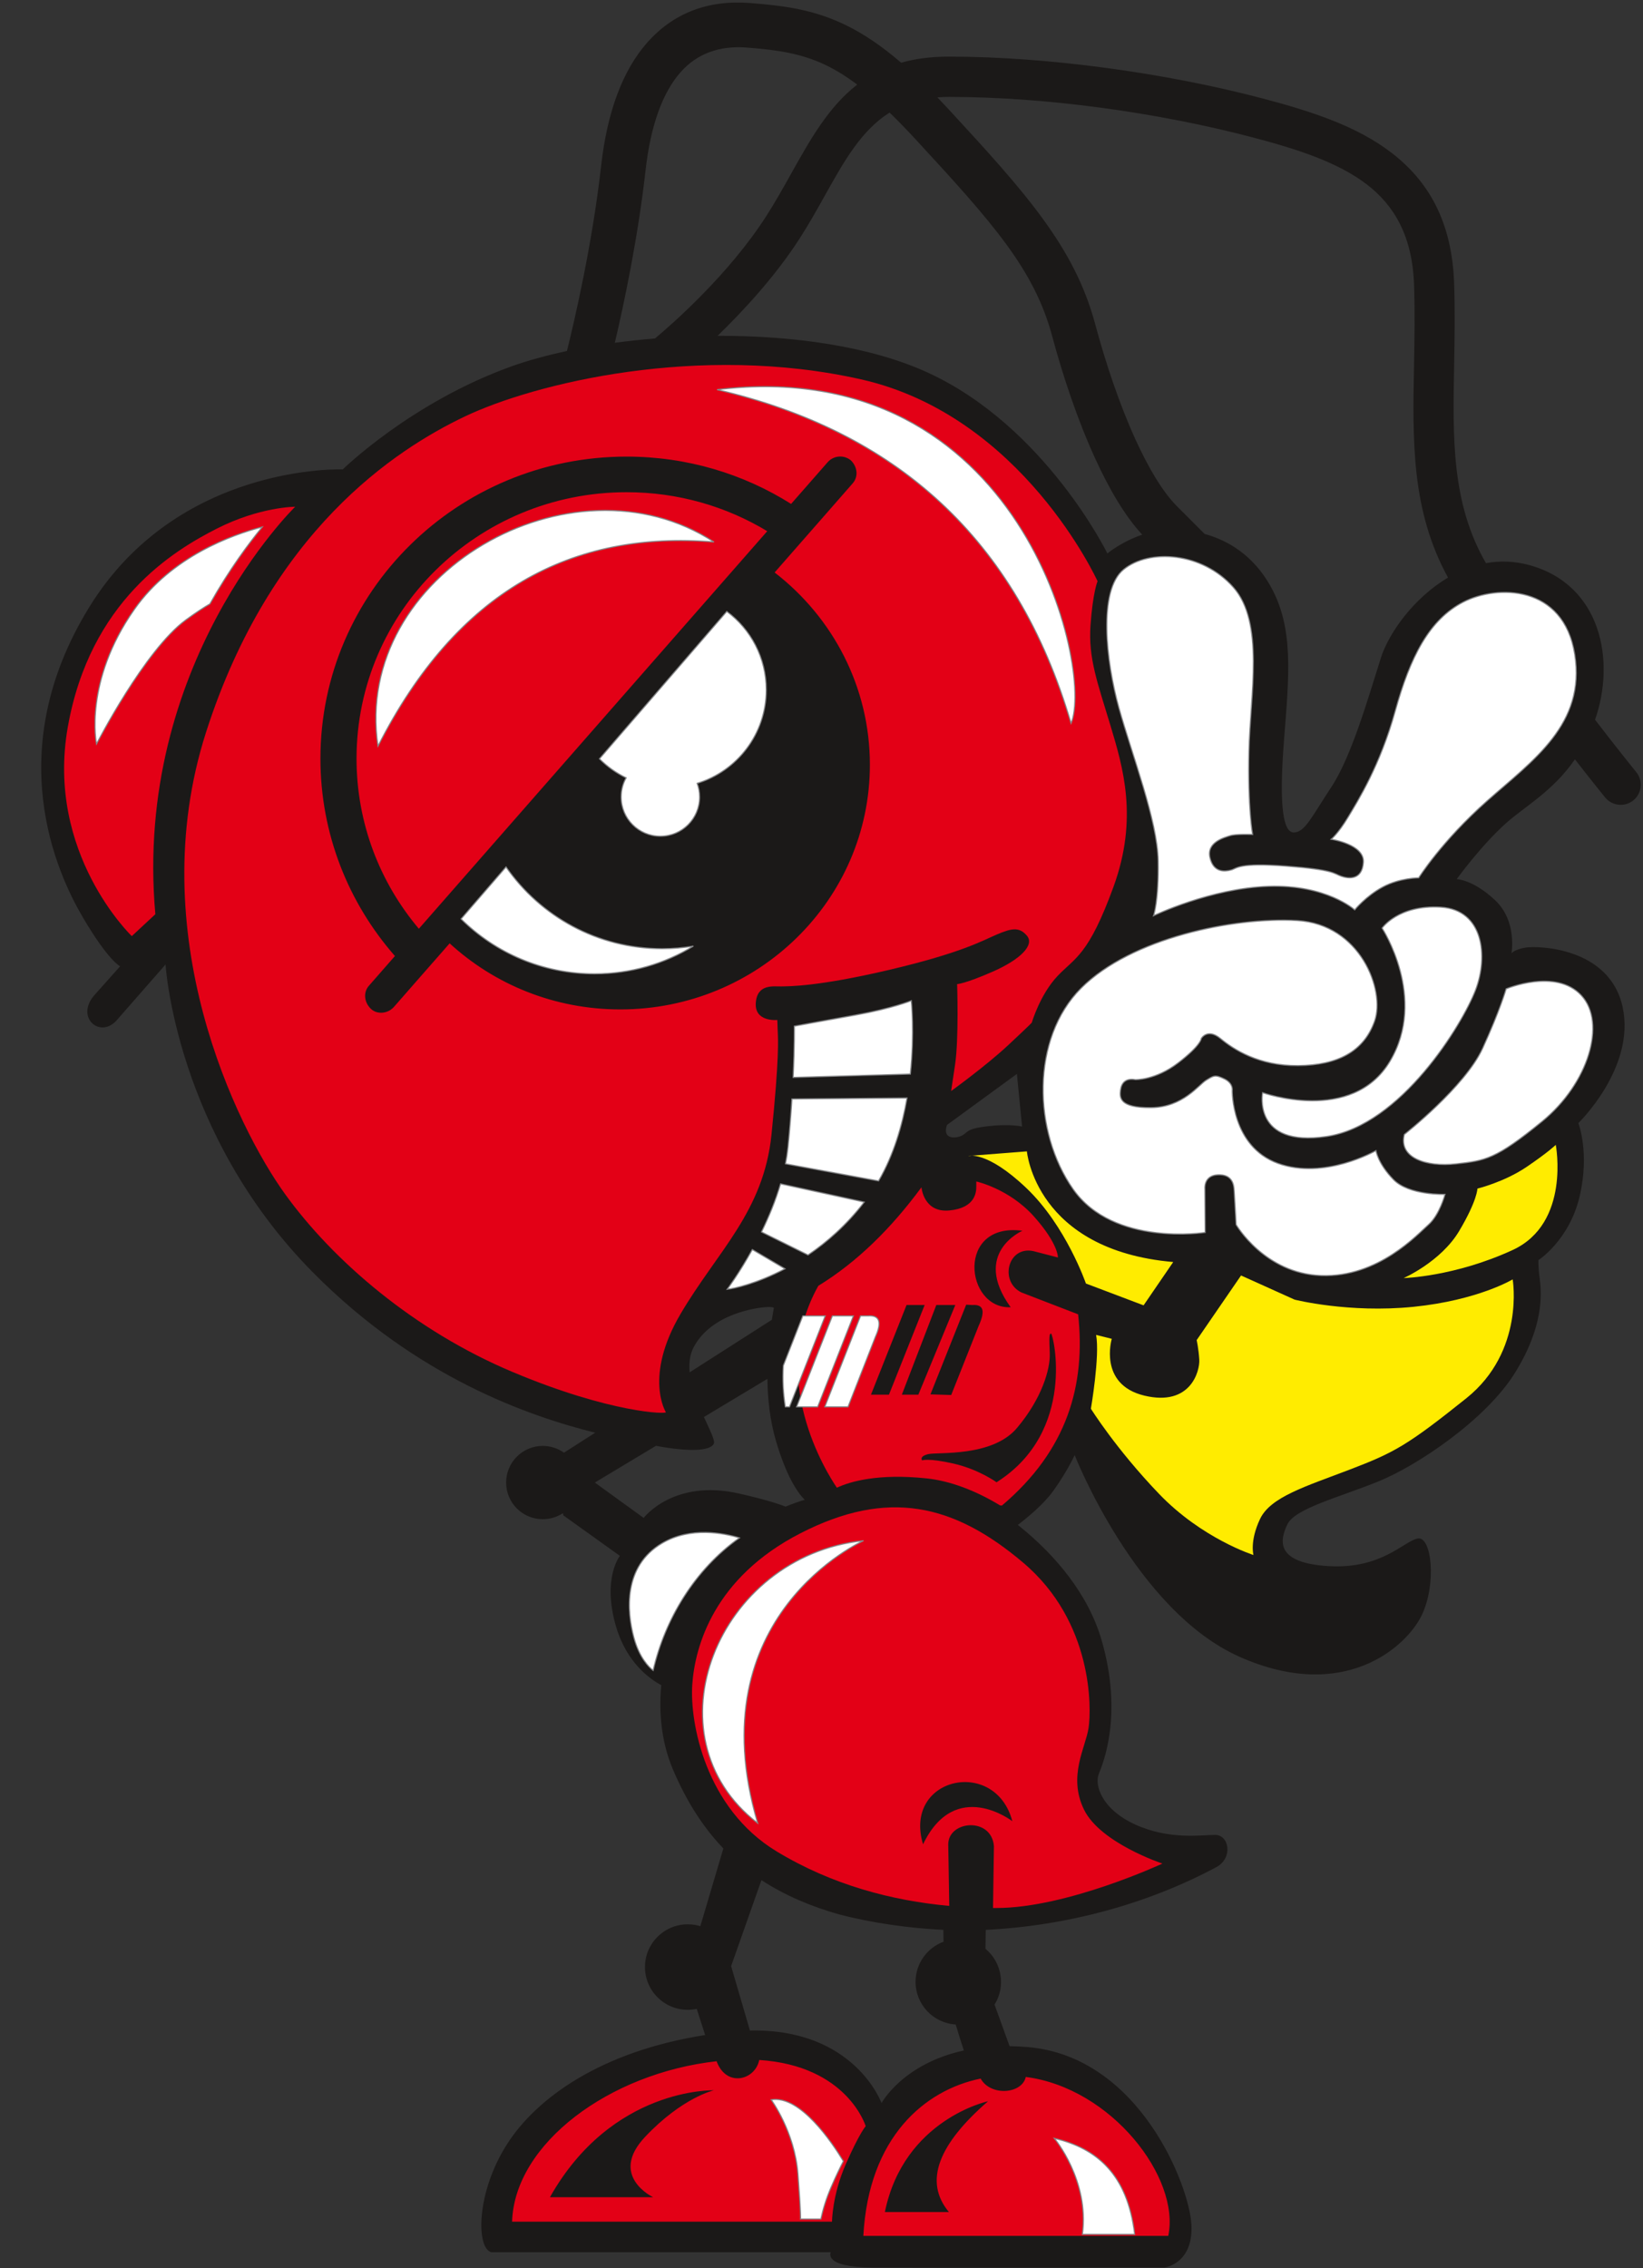
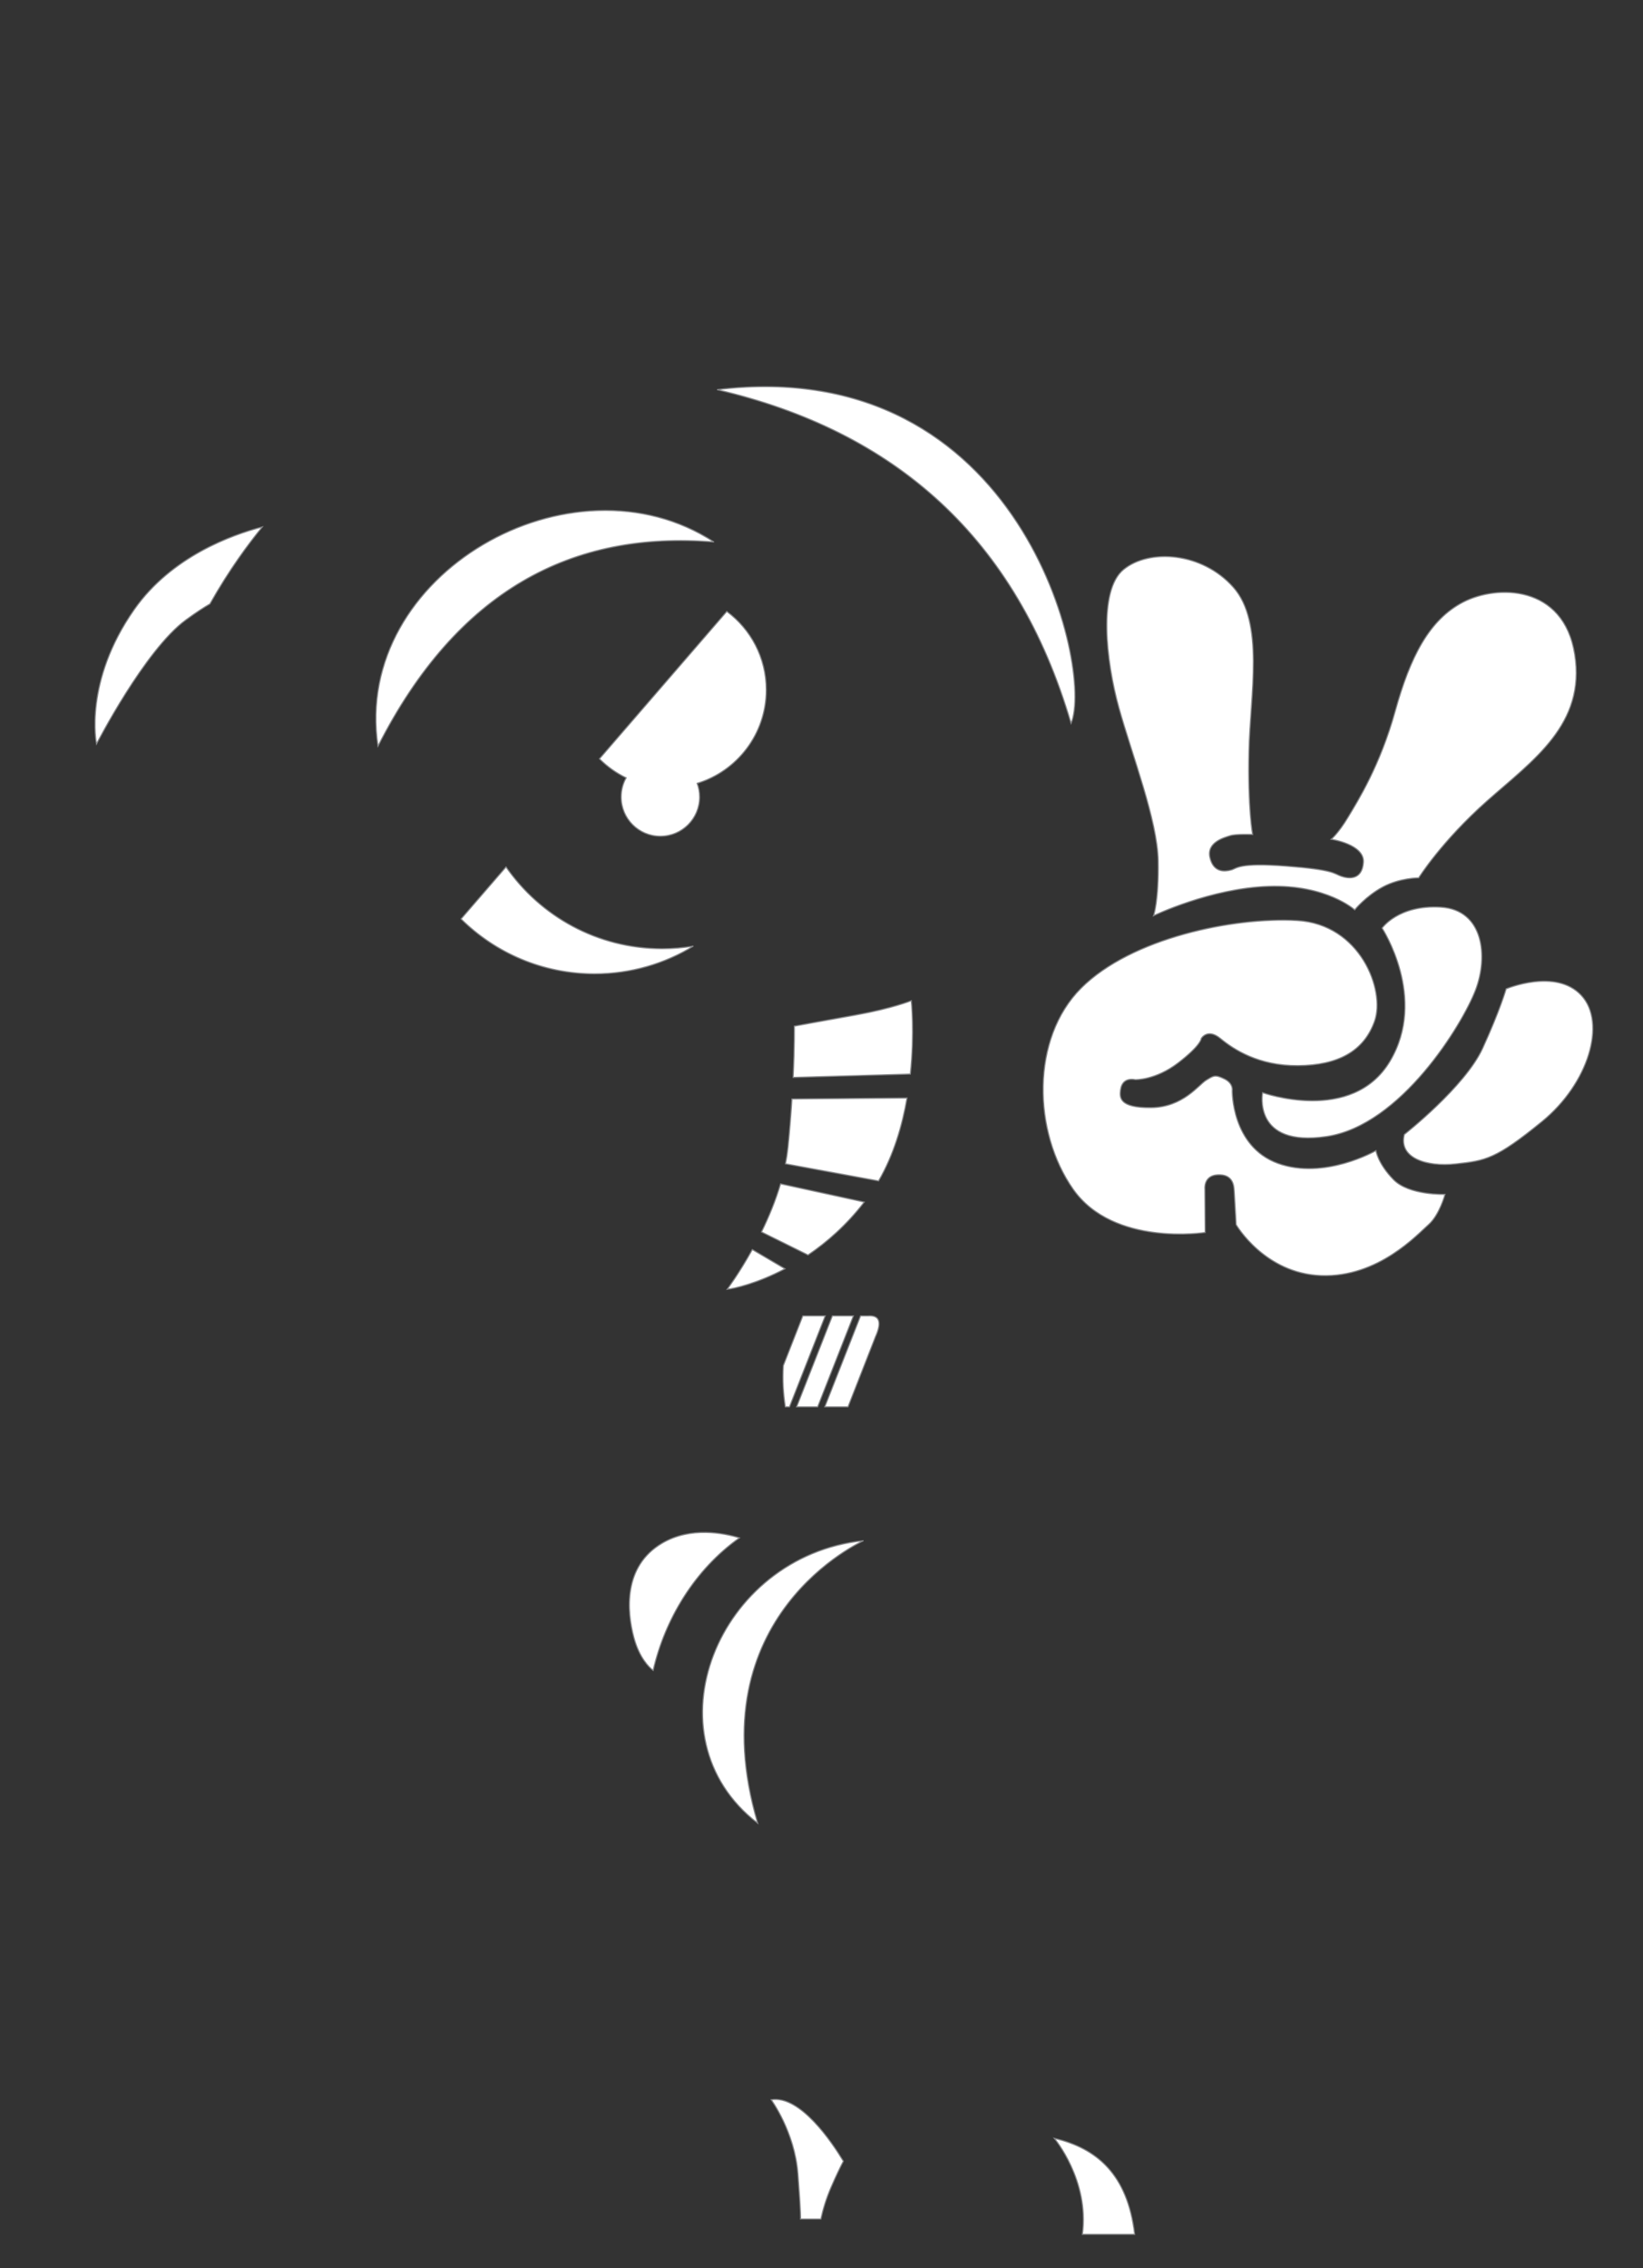
<svg xmlns="http://www.w3.org/2000/svg" width="316.8pt" height="437.2pt" viewBox="0 0 316.8 437.2" version="1.1">
  <rect x="0" y="0" width="316.8" height="437.2" fill="#333333" stroke="none" />
  <defs>
    <clipPath id="clip1">
-       <path d="M 7 0 L 316.801 0 L 316.801 437.199 L 7 437.199 Z M 7 0 " />
-     </clipPath>
+       </clipPath>
  </defs>
  <g id="surface1">
    <g clip-path="url(#clip1)" clip-rule="nonzero">
-       <path style=" stroke:none;fill-rule:evenodd;fill:rgb(10.594%,9.813%,9.424%);fill-opacity:1;" d="M 161.762 369.012 C 168.105 370.684 175.344 371.688 181.895 372.004 L 181.93 374.289 C 178.785 375.453 176.539 378.477 176.539 382.027 C 176.539 386.406 179.961 389.984 184.273 390.246 C 184.809 392.035 185.359 393.77 185.844 395.258 C 174.059 397.82 169.977 405.391 169.977 405.391 C 169.977 405.391 164.766 390.984 144.602 391.41 L 140.973 378.988 L 146.82 362.418 C 151.426 365.414 156.484 367.527 161.762 369.012 Z M 126.289 65.246 C 129.703 62.395 140.52 52.906 147.699 41.738 C 149.438 39.031 150.941 36.344 152.406 33.727 C 156.203 26.934 159.758 20.578 165.289 16.312 C 163.211 14.746 161.266 13.551 159.371 12.621 C 154.605 10.297 149.891 9.621 143.938 9.164 C 138.723 8.766 134.371 10.32 131.172 13.977 C 127.781 17.859 125.453 24.102 124.469 32.887 C 123.008 45.879 120.297 58.633 118.551 66.078 C 121.062 65.742 123.652 65.461 126.289 65.246 Z M 109.316 67.664 C 110.812 61.645 114.223 46.953 115.91 31.945 C 117.105 21.34 120.156 13.52 124.703 8.316 C 129.82 2.461 136.594 -0.035 144.578 0.578 C 151.531 1.113 157.117 1.93 163.145 4.871 C 166.523 6.523 169.953 8.82 173.754 12.086 C 176.434 11.328 179.473 10.914 182.969 10.914 C 192.512 10.914 202.828 11.699 213.031 13.059 C 223.723 14.484 234.219 16.539 243.508 18.992 C 252.852 21.461 261.586 24.281 268.305 29.445 C 275.359 34.867 279.965 42.605 280.383 54.629 C 280.574 60.09 280.477 65.328 280.383 70.379 C 280.113 84.504 279.879 97.078 286.52 108.551 C 289.137 108.078 291.914 108.133 294.789 108.906 C 308.773 112.676 311.539 127.414 307.551 138.738 C 312.133 144.699 315.477 148.805 315.496 148.836 C 316.848 150.492 316.598 152.93 314.941 154.277 C 313.281 155.621 310.844 155.371 309.496 153.715 C 309.477 153.691 307.137 150.82 303.676 146.371 C 299.395 152.566 294.004 155.438 290.328 158.734 C 285.496 163.07 280.879 169.465 280.879 169.465 C 280.879 169.465 284.035 169.527 288.301 173.547 C 292.57 177.566 291.445 183.77 291.445 183.77 C 291.445 183.77 291.941 183.027 294.172 182.656 C 296.402 182.285 310.41 182.531 312.887 194.184 C 315.367 205.828 304.336 216.492 304.336 216.492 C 304.336 216.492 306.566 222.195 304.578 230.621 C 302.602 239.051 296.652 242.895 296.652 242.895 C 296.652 242.895 296.527 243.762 296.898 246.613 C 297.27 249.465 297.641 255.785 292.062 264.711 C 286.488 273.633 273.395 282.465 265.789 285.559 C 258.18 288.652 249.703 290.754 248.223 293.848 C 246.738 296.941 245.871 301.27 256.141 301.887 C 266.406 302.508 270.613 297.121 273.336 296.57 C 276.055 296.012 277.066 305.363 274.094 311.438 C 271.117 317.512 259.094 328.289 239.016 319.371 C 218.934 310.445 207.215 280.488 207.215 280.488 C 207.215 280.488 205.789 283.641 203.07 287.414 C 201.203 289.996 198.051 292.578 196.254 293.949 L 196.617 294.238 C 203.566 299.836 209.82 307.336 212.367 316.023 C 216.578 330.402 212.738 339.82 211.871 341.93 C 211.004 344.035 212.367 348.746 218.934 351.719 C 225.504 354.695 231.578 353.703 234.305 353.703 C 237.031 353.703 237.773 358.164 234.551 359.902 C 221.078 367.121 205.465 371.254 190.07 372.004 L 190.016 375.656 C 193.176 378.246 193.969 382.914 191.766 386.414 L 194.664 394.422 C 195.809 394.441 196.996 394.496 198.234 394.605 C 219.68 396.465 229.359 421.324 229.73 428.871 C 230.102 436.414 224.531 437.098 224.531 437.098 C 224.531 437.098 177.898 437.156 168.246 437.098 C 158.598 437.035 160.184 434.145 160.184 434.145 L 94.738 434.145 C 91.797 433.387 91.766 422.617 97.84 413.199 C 103.461 404.477 115.777 395.438 135.965 392.277 L 134.344 387.234 C 133.781 387.352 133.203 387.414 132.605 387.414 C 128.055 387.414 124.363 383.727 124.363 379.172 C 124.363 374.621 128.055 370.934 132.605 370.934 C 133.453 370.934 134.27 371.059 135.039 371.293 L 139.477 356.309 L 139.262 356.086 L 139.117 355.922 C 138.961 355.762 138.809 355.598 138.66 355.43 L 138.551 355.312 C 138.402 355.145 138.258 354.977 138.109 354.809 L 137.984 354.664 C 137.844 354.504 137.703 354.34 137.57 354.172 L 137.355 353.914 C 137.254 353.789 137.148 353.664 137.047 353.539 C 136.961 353.434 136.871 353.324 136.789 353.219 C 136.676 353.07 136.559 352.918 136.445 352.773 L 136.301 352.586 C 136.18 352.422 136.059 352.262 135.934 352.098 L 135.77 351.871 C 135.641 351.695 135.516 351.523 135.391 351.348 L 135.297 351.215 C 135.164 351.031 135.039 350.844 134.914 350.66 L 134.766 350.441 C 134.641 350.254 134.512 350.062 134.387 349.871 L 134.32 349.766 C 134.176 349.543 134.035 349.324 133.895 349.102 L 133.848 349.027 C 133.703 348.805 133.57 348.582 133.438 348.355 L 133.391 348.285 C 133.266 348.078 133.145 347.871 133.023 347.66 L 132.891 347.43 C 132.773 347.227 132.656 347.02 132.539 346.812 L 132.465 346.672 C 132.34 346.449 132.215 346.223 132.094 345.992 L 132.051 345.914 C 131.777 345.402 131.512 344.887 131.254 344.363 L 131.223 344.293 C 131.094 344.039 130.969 343.777 130.844 343.516 L 130.828 343.484 C 130.703 343.227 130.586 342.965 130.465 342.699 L 130.43 342.629 C 130.312 342.363 130.191 342.094 130.074 341.828 L 130.051 341.766 C 129.93 341.492 129.809 341.215 129.691 340.938 C 129.574 340.656 129.461 340.371 129.352 340.082 L 129.336 340.039 C 129.23 339.762 129.129 339.477 129.031 339.195 L 129.012 339.141 C 128.914 338.867 128.828 338.59 128.742 338.309 L 128.711 338.207 C 128.629 337.938 128.551 337.664 128.477 337.398 L 128.445 337.27 C 128.371 337.004 128.305 336.738 128.242 336.473 L 128.203 336.316 C 128.148 336.074 128.094 335.828 128.039 335.578 L 127.992 335.324 C 127.945 335.098 127.902 334.867 127.859 334.637 L 127.809 334.344 C 127.773 334.121 127.738 333.91 127.703 333.691 L 127.66 333.355 C 127.629 333.148 127.605 332.941 127.578 332.734 C 127.562 332.598 127.547 332.461 127.535 332.324 C 127.516 332.16 127.496 331.996 127.484 331.828 C 127.469 331.652 127.453 331.473 127.441 331.297 C 127.43 331.148 127.414 330.996 127.41 330.848 C 127.395 330.648 127.383 330.449 127.371 330.246 L 127.359 329.895 C 127.352 329.672 127.344 329.449 127.34 329.227 L 127.336 328.906 C 127.328 328.664 127.328 328.414 127.336 328.176 L 127.336 327.93 C 127.34 327.629 127.348 327.328 127.359 327.035 L 127.363 326.926 C 127.395 326.227 127.441 325.527 127.504 324.828 C 125.422 323.727 120.855 320.602 118.785 313.539 C 116.059 304.246 119.527 299.91 119.527 299.91 L 108.621 292.102 L 108.539 291.684 C 107.426 292.414 106.09 292.844 104.656 292.844 C 100.754 292.844 97.59 289.684 97.59 285.781 C 97.59 281.879 100.754 278.715 104.656 278.715 C 106.18 278.715 107.59 279.199 108.742 280.02 L 114.766 276.172 C 101.977 272.984 80.414 265.535 60.387 245.32 C 33.836 218.52 31.922 185.914 31.922 185.914 L 22.711 196.43 C 19.516 200.43 14.504 196.285 18.07 191.977 L 23.164 186.262 C 23.164 186.262 20.934 185.27 15.973 176.828 C 11.008 168.398 0.086 144.824 17.211 117.031 C 34.332 89.238 66.094 90.48 66.094 90.48 C 66.094 90.48 79.246 77.578 98.602 70.629 C 101.723 69.508 105.348 68.512 109.316 67.664 Z M 279.203 111.344 C 272.117 98.383 272.367 85.113 272.648 70.258 C 272.742 65.324 272.84 60.203 272.652 54.871 C 272.328 45.551 268.867 39.641 263.574 35.57 C 257.949 31.246 250.059 28.73 241.535 26.484 C 232.508 24.102 222.344 22.105 212.031 20.73 C 202.258 19.43 192.289 18.68 182.969 18.68 C 182.199 18.68 181.461 18.711 180.746 18.77 C 181.453 19.504 182.172 20.266 182.91 21.066 C 190.41 29.191 196.355 35.703 201.047 42.141 C 205.867 48.754 209.195 55.086 211.199 62.57 C 213.18 69.961 215.855 77.953 218.945 84.727 C 221.434 90.176 224.164 94.809 226.961 97.605 L 232.281 102.926 C 237.027 104.227 241.645 107.199 244.84 112.746 C 249.551 120.93 248.559 130.102 247.566 142.867 C 246.574 155.637 247.441 160.594 249.551 160.469 C 251.656 160.344 252.895 157.496 256.738 151.664 C 260.578 145.844 263.805 134.562 266.281 126.754 C 267.762 122.094 272.551 115.273 279.203 111.344 Z M 220.246 103.066 C 216.945 99.523 213.863 94.281 211.133 88.297 C 207.789 80.98 204.949 72.527 202.879 64.789 C 201.16 58.383 198.285 52.926 194.109 47.195 C 189.805 41.289 183.965 34.898 176.578 26.895 C 174.785 24.953 173.109 23.23 171.527 21.703 C 166.078 25.129 162.758 31.066 159.164 37.488 C 157.605 40.281 155.996 43.16 154.219 45.922 C 149.488 53.281 143.297 59.953 138.363 64.734 C 152.977 64.688 167.902 66.746 178.996 71.871 C 201.578 82.289 213.523 106.684 213.523 106.684 C 213.523 106.684 216.238 104.41 220.246 103.066 Z M 151.484 290.422 C 152.113 290.156 152.754 289.906 153.406 289.676 C 153.602 289.605 153.801 289.539 153.996 289.473 C 154.117 289.434 154.242 289.391 154.363 289.352 C 154.629 289.266 154.895 289.184 155.16 289.105 C 153.555 287.473 151.547 284.242 149.648 277.848 C 148.469 273.887 148.02 269.715 147.973 265.789 L 135.727 273.145 C 136.914 275.758 137.965 277.762 137.621 278.344 C 136.848 279.676 132.984 279.914 126.48 278.699 L 114.695 285.781 L 124.113 292.598 C 124.113 292.598 129.816 285.035 142.453 287.887 C 146.91 288.891 149.715 289.742 151.484 290.422 Z M 148.828 254.402 C 148.953 253.574 149.09 252.809 149.219 252.121 C 149.219 252.121 149.137 251.852 147.527 251.973 C 145.914 252.098 137.254 253.184 133.781 259.629 C 132.996 261.09 132.809 262.781 132.98 264.531 Z M 182.598 216.844 L 196.078 207.008 L 197.07 217.152 C 197.07 217.152 194.719 216.594 190.453 217.09 C 186.184 217.586 186.68 218.266 185.504 218.883 C 184.328 219.496 181.609 219.688 182.598 216.844 Z M 182.598 216.844 " />
-     </g>
-     <path style=" stroke:none;fill-rule:evenodd;fill:rgb(89.062%,0%,8.617%);fill-opacity:1;" d="M 157.785 247.859 C 147.859 265.609 159.371 283.848 161.363 286.773 C 163.895 285.594 169.266 283.988 178.684 284.98 C 183.266 285.465 188.156 287.355 192.816 290.176 L 193.184 290.215 C 205.797 279.555 209.371 266.988 207.883 253.352 L 196.953 249.137 C 192.664 247.055 194.297 240.172 199.203 241.156 L 203.988 242.395 C 203.988 242.395 204.113 239.789 199.328 234.449 C 194.547 229.113 188.246 227.746 188.246 227.746 L 188.246 228.738 C 188.246 229.734 188.121 232.836 183.09 233.328 C 178.055 233.828 177.676 228.863 177.676 228.863 C 171.844 236.773 165.289 243.262 157.785 247.859 Z M 192.152 285.727 C 192.152 285.727 188.754 283.242 183.844 282.121 C 178.934 281.008 177.801 281.504 177.801 281.504 C 177.801 281.504 177.164 280.734 178.984 280.301 C 180.809 279.867 191.301 280.914 196.074 275.281 C 200.848 269.645 202.539 263.945 202.414 260.848 C 202.289 257.746 202.289 257.066 202.672 257.066 C 203.047 257.066 207.695 275.902 192.152 285.727 Z M 194.879 251.988 C 186.055 252.371 184.316 235.539 197.141 237.242 C 197.141 237.242 187.277 241.516 194.879 251.988 Z M 174.801 251.555 L 171.055 260.988 L 167.938 268.84 L 171.406 268.84 L 178.289 251.555 Z M 180.539 251.555 L 173.891 268.84 L 177.074 268.84 L 184.199 251.555 Z M 186.297 251.496 L 179.41 268.781 L 183.41 268.906 L 188.691 255.605 C 189.969 252.797 189.723 251.406 187.496 251.559 Z M 98.738 428.258 L 160.426 428.258 C 160.426 428.258 160.453 423.164 163.09 417.16 C 165.73 411.148 166.922 409.848 166.922 409.848 C 166.922 409.848 163.43 398.188 146.395 397.086 C 145.621 400.93 140.246 402.387 138.27 397.59 L 138.184 397.328 C 117.555 399.605 99.219 413.164 98.738 428.258 Z M 106.039 423.539 L 125.934 423.539 C 125.934 423.539 117.246 419.441 124.422 411.867 C 131.598 404.289 137.641 402.93 137.641 402.93 C 137.641 402.93 117.996 402.309 106.039 423.539 Z M 166.469 430.988 L 225.266 430.988 C 227.609 419.793 214.328 402.496 197.789 400.355 C 197.074 403.656 191.008 404.129 189.086 400.672 C 178.316 402.871 167.492 411.941 166.469 430.988 Z M 170.621 426.395 L 182.965 426.395 C 178.035 420.473 181.008 413.281 190.516 405.039 C 190.516 405.039 174.277 408.516 170.621 426.395 Z M 224.133 359.227 C 224.133 359.227 212.156 355.266 209.016 348.824 C 205.871 342.379 209.328 336.863 209.895 333.086 C 210.461 329.309 210.785 312.664 197.316 301.246 C 183.844 289.824 171.129 286.969 154.383 295.535 C 137.641 304.102 133.988 317.387 133.484 324.711 C 132.98 332.035 136.004 348.547 149.727 356.867 C 160.445 363.363 172.008 366.379 183.035 367.387 L 182.836 355.496 C 182.895 350.906 191.184 350.195 191.648 355.871 L 191.473 367.789 C 191.699 367.789 191.926 367.789 192.152 367.789 C 205.746 367.789 224.133 359.227 224.133 359.227 Z M 177.98 355.516 C 174.078 342.535 191.93 338.652 195.195 351.055 C 195.195 351.055 184.199 342.566 177.98 355.516 Z M 29.953 176.227 L 25.414 180.449 C 25.414 180.449 8.781 164.539 13.066 140.184 C 17.352 115.824 33.48 106.133 41.793 101.906 C 50.113 97.68 56.918 97.68 56.918 97.68 C 56.918 97.68 25.664 128.004 29.953 176.227 Z M 128.379 272.195 C 128.379 272.195 124.113 265.352 131.223 253.273 C 138.328 241.191 147.246 233.586 148.762 218.676 C 150.277 203.762 150.031 200.406 149.953 198.621 C 149.879 196.836 149.879 196.613 149.879 196.613 C 149.879 196.613 145.465 197.062 145.73 193.324 C 145.996 189.586 149.172 190.184 150.648 190.145 C 152.121 190.109 157.656 190.203 171.539 186.934 C 185.434 183.656 189.359 181.352 192.152 180.16 C 194.945 178.969 196.496 178.574 198.008 180.367 C 199.523 182.164 196.773 184.949 191.398 187.305 C 186.027 189.66 184.551 189.699 184.551 189.699 C 184.551 189.699 184.906 200.184 184.152 205.246 C 183.395 210.309 183.395 210.309 183.395 210.309 C 183.395 210.309 190.113 205.469 194.414 201.449 C 198.719 197.43 198.945 197.133 198.945 197.133 C 198.945 197.133 200.531 191.699 203.93 188.121 C 207.324 184.551 209.859 184.223 214.699 170.953 C 219.535 157.68 216.512 147.836 214.094 139.781 C 211.672 131.73 209.816 126.93 210.27 120.527 C 210.723 114.129 211.629 112.039 211.629 112.039 C 211.629 112.039 197.156 80.129 166.004 73.121 C 134.852 66.109 103.094 73.867 89.637 80.277 C 76.172 86.691 52.164 102.383 39.727 141.152 C 27.289 179.922 45.629 217.23 54.953 230.156 C 64.281 243.078 79.906 256.504 98.809 264.453 C 117.711 272.41 128.801 272.66 128.379 272.195 Z M 76.152 184.285 L 71.137 190.012 C 69.992 191.312 70.242 193.211 71.477 194.43 C 72.715 195.648 74.816 195.395 75.961 194.094 L 80.582 188.816 L 85.141 183.621 L 86.699 181.84 C 95.309 189.742 106.879 194.578 119.602 194.578 C 146.176 194.578 167.73 173.461 167.73 147.414 C 167.73 132.383 160.547 118.988 149.363 110.352 L 149.359 110.355 L 153.172 106.004 L 157.73 100.805 L 164.414 93.172 C 165.562 91.867 165.312 89.973 164.078 88.754 C 162.746 87.629 160.738 87.785 159.594 89.09 L 152.539 97.137 C 143.379 91.359 132.492 88.016 120.812 88.016 C 88.219 88.016 61.785 114.078 61.785 146.223 C 61.785 160.773 67.203 174.078 76.152 184.285 Z M 80.762 179.027 C 73.258 170.133 68.746 158.695 68.746 146.223 C 68.746 117.871 92.062 94.879 120.812 94.879 C 130.746 94.879 140.035 97.621 147.938 102.391 Z M 80.762 179.027 " />
+       </g>
    <path style="fill-rule:evenodd;fill:rgb(100%,100%,100%);fill-opacity:1;stroke-width:2.16;stroke-linecap:butt;stroke-linejoin:miter;stroke:rgb(52.539%,52.93%,53.709%);stroke-opacity:1;stroke-miterlimit:4;" d="M 1276.641 2543.289 C 1151.992 2543.289 1041.836 2605.633 975.703 2700.828 L 889.062 2600.633 C 955.234 2535.242 1046.172 2494.852 1146.523 2494.852 C 1216.289 2494.852 1281.484 2514.383 1336.992 2548.289 C 1317.383 2545.008 1297.227 2543.289 1276.641 2543.289 Z M 1197.734 2835.789 C 1197.734 2794.031 1231.602 2760.125 1273.281 2760.125 C 1315.078 2760.125 1348.945 2794.031 1348.945 2835.789 C 1348.945 2845.008 1347.266 2853.875 1344.219 2862.078 C 1421.328 2885.633 1477.461 2957.391 1477.461 3042.156 C 1477.461 3104.109 1447.578 3159.031 1401.406 3193.328 L 1155.898 2909.305 C 1170.781 2894.383 1188.164 2881.922 1207.344 2872.625 C 1201.211 2861.727 1197.734 2849.148 1197.734 2835.789 Z M 728.789 2933.797 C 679.453 3265.789 1102.539 3505.828 1376.562 3327.273 C 1103.008 3349.852 881.406 3233.797 728.789 2933.797 Z M 1382.617 3620.906 C 1725.391 3541.297 1960.352 3335.555 2065.195 2977.703 C 2108.984 3081.062 1971.016 3692.039 1382.617 3620.906 Z M 1450.625 1963.289 C 1425.039 1917.039 1402.227 1886.766 1402.227 1886.766 C 1415.039 1888.055 1459.453 1897.781 1513.555 1926.258 Z M 1505.078 2089.969 C 1495.352 2056.883 1482.109 2025.281 1468.359 1997.273 L 1558.008 1952.898 C 1594.375 1977.508 1632.305 2010.633 1666.367 2054.852 Z M 1519.336 2159.969 C 1518.242 2149.539 1516.641 2139.031 1514.609 2128.602 L 1694.023 2095.633 C 1723.164 2145.789 1739.688 2202.547 1748.906 2255.477 L 1527.031 2253.602 C 1525.273 2225.359 1522.773 2193.836 1519.336 2159.969 Z M 1531.641 2393.953 C 1531.641 2393.953 1532.227 2356.258 1529.375 2295.164 L 1755.273 2301.609 C 1763.711 2381.336 1757.148 2442.977 1757.148 2442.977 C 1757.148 2442.977 1720.078 2427.898 1649.727 2415.359 C 1579.375 2402.742 1531.641 2393.953 1531.641 2393.953 Z M 2087.109 65.047 L 2187.812 65.047 C 2173.984 181.531 2113.984 231.023 2032.969 250.086 C 2032.969 250.086 2100.977 169.539 2087.109 65.047 Z M 1460.859 857.703 C 1244.102 1025.086 1382.734 1372.469 1664.961 1402.117 C 1664.961 1402.117 1342.383 1258.445 1460.859 857.703 Z M 1276.328 1397.039 C 1202.031 1352.938 1208.359 1267.352 1222.188 1215.711 C 1232.656 1176.805 1250.977 1158.641 1259.336 1152.039 C 1281.953 1250.789 1339.492 1346.531 1425.664 1407.547 C 1396.523 1416.453 1331.875 1429.969 1276.328 1397.039 Z M 2189.102 2290.867 C 2189.102 2290.867 2228.125 2289.617 2272.188 2323.602 C 2316.211 2357.625 2316.211 2370.203 2316.211 2370.203 C 2316.211 2370.203 2328.242 2390.828 2353.359 2370.086 C 2378.477 2349.344 2426.875 2317.312 2502.891 2317.938 C 2578.906 2318.562 2629.805 2344.969 2650.508 2403.992 C 2671.211 2463.055 2622.891 2590.594 2500.977 2597.508 C 2379.102 2604.422 2181.523 2564.109 2084.609 2467.156 C 1987.656 2370.203 1991.445 2190.164 2069.492 2079.383 C 2147.539 1968.602 2323.789 1996.297 2323.789 1996.297 L 2323.203 2079.852 C 2323.203 2079.852 2320.078 2106.219 2348.281 2107.469 C 2376.602 2108.719 2379.102 2088.016 2379.727 2077.312 C 2380.391 2066.648 2383.516 2011.375 2383.516 2011.375 C 2383.516 2011.375 2438.359 1916.961 2547.891 1913.211 C 2657.422 1909.422 2732.969 1992.508 2754.375 2011.375 C 2775.781 2030.281 2786.211 2069.773 2786.211 2069.773 C 2786.211 2069.773 2717.109 2067.273 2686.953 2098.055 C 2656.797 2128.836 2653.047 2153.953 2653.047 2153.953 C 2653.047 2153.953 2553.789 2096.805 2463.945 2129.461 C 2374.102 2162.117 2375.977 2269.578 2375.977 2269.578 C 2375.977 2269.578 2378.633 2283.484 2360.781 2292.234 C 2342.891 2300.984 2340.117 2298.484 2325.742 2289.734 C 2311.328 2280.984 2281.133 2237.508 2219.531 2236.883 C 2157.969 2236.258 2158.594 2256.375 2160.508 2270.828 C 2162.383 2285.281 2171.172 2294.109 2189.102 2290.867 Z M 2434.531 2265.711 C 2434.531 2265.711 2414.453 2159.969 2557.969 2181.336 C 2701.484 2202.742 2819.844 2397.898 2844.961 2463.367 C 2870.195 2528.836 2860.117 2618.211 2778.281 2623.289 C 2696.445 2628.289 2664.961 2582.977 2664.961 2582.977 C 2664.961 2582.977 2753.125 2448.289 2680.078 2326.141 C 2607.031 2204.031 2434.531 2265.711 2434.531 2265.711 Z M 2707.773 2185.125 C 2707.773 2185.125 2824.883 2277.039 2858.867 2351.297 C 2892.852 2425.594 2904.141 2465.867 2904.141 2465.867 C 2904.141 2465.867 2999.883 2506.219 3048.984 2453.289 C 3098.086 2400.398 3062.812 2283.328 2973.438 2210.359 C 2884.023 2137.273 2863.906 2134.773 2807.227 2128.484 C 2750.586 2122.195 2696.445 2139.812 2707.773 2185.125 Z M 259.102 3197.352 C 160.898 3057.586 186.094 2937.977 186.094 2937.977 C 186.094 2937.977 279.219 3119.266 358.555 3177.195 C 377.812 3191.258 392.891 3201.062 404.727 3207.898 C 442.188 3274.344 479.57 3324.461 505.703 3356.219 C 448.086 3341.219 330.977 3299.656 259.102 3197.352 Z M 1487.031 324.539 C 1487.031 324.539 1532.266 262.977 1538.516 181.922 C 1544.805 100.867 1543.555 94.578 1543.555 94.578 L 1582.773 94.578 C 1586.641 112.43 1592.852 133.641 1602.617 156.18 C 1612.422 178.758 1620.195 194.812 1626.133 206.023 C 1604.102 242.508 1542.891 333.602 1487.031 324.539 Z M 1659.297 1835.438 L 1590.391 1660.164 L 1635.117 1660.164 L 1687.891 1795.008 C 1700.703 1823.523 1695.938 1837.039 1673.711 1835.438 Z M 1604.961 1835.438 L 1536.094 1660.164 L 1576.602 1660.164 L 1645.469 1835.438 Z M 1547.969 1835.438 L 1510.469 1739.773 C 1508.633 1712.117 1510.312 1685.359 1514.219 1660.164 L 1522.266 1660.164 L 1591.133 1835.438 Z M 2224.336 2606.883 C 2224.336 2606.883 2333.867 2659.773 2445.938 2663.523 C 2557.969 2667.312 2612.109 2618.211 2612.109 2618.211 C 2612.109 2618.211 2633.516 2644.656 2666.211 2662.273 C 2698.984 2679.891 2735.469 2679.891 2735.469 2679.891 C 2735.469 2679.891 2779.531 2750.398 2867.656 2828.445 C 2955.781 2906.531 3057.773 2975.789 3036.367 3110.477 C 3014.961 3245.164 2886.562 3245.164 2821.094 3211.219 C 2755.625 3177.195 2719.102 3105.438 2690.156 3000.945 C 2661.211 2896.453 2618.398 2828.445 2599.531 2797.039 C 2580.625 2765.516 2566.797 2754.188 2566.797 2754.188 C 2566.797 2754.188 2631.406 2744.656 2628.906 2709.617 C 2626.406 2674.578 2599.805 2678.016 2585.742 2683.016 C 2571.641 2688.016 2571.992 2695.516 2479.648 2702.469 C 2387.266 2709.344 2385.508 2698.055 2373.906 2694.969 C 2362.344 2691.805 2339.805 2688.953 2332.891 2718.992 C 2326.055 2749.031 2361.719 2757.859 2372.344 2761.258 C 2383.008 2764.695 2415.234 2763.445 2415.234 2763.445 C 2415.234 2763.445 2405.625 2814.617 2408.164 2924.148 C 2410.664 3033.719 2438.359 3172.156 2377.891 3240.125 C 2317.461 3308.133 2215.547 3314.422 2166.445 3274.148 C 2117.344 3233.836 2132.422 3097.898 2157.617 3007.234 C 2182.812 2916.609 2231.914 2790.672 2233.164 2712.625 C 2234.414 2634.578 2224.336 2606.883 2224.336 2606.883 Z M 2224.336 2606.883 " transform="matrix(0.1,0,0,-0.1,0,437.2)" />
-     <path style=" stroke:none;fill-rule:evenodd;fill:rgb(100%,92.577%,0%);fill-opacity:1;" d="M 211.348 257.32 L 214.371 258.074 C 214.371 258.074 211.727 266.887 220.664 269.027 C 229.605 271.164 231.367 264.242 231.242 262.102 C 231.113 259.961 230.738 258.324 230.738 258.324 L 239.297 245.863 L 249.621 250.52 C 249.621 250.52 260.07 253.164 272.535 251.906 C 284.996 250.645 291.672 246.617 291.672 246.617 C 291.672 246.617 294.062 260.465 282.734 269.531 C 271.402 278.594 268.883 279.98 260.324 283.254 C 251.762 286.527 244.965 288.539 242.949 292.82 C 240.934 297.102 241.691 299.746 241.691 299.746 C 241.691 299.746 231.746 296.598 223.434 287.91 C 215.121 279.227 210.344 271.547 210.344 271.547 C 210.344 271.547 212.105 261.348 211.348 257.32 Z M 270.645 246.367 C 270.645 246.367 277.824 243.219 281.348 237.301 C 284.871 231.383 284.871 229.117 284.871 229.117 C 284.871 229.117 290.035 227.859 294.316 224.965 C 298.594 222.066 299.98 220.684 299.98 220.684 C 299.98 220.684 302.871 235.789 291.672 240.953 C 280.465 246.113 270.645 246.367 270.645 246.367 Z M 226.219 243.27 L 220.504 251.621 L 209.383 247.414 C 209.383 247.414 205.559 236.289 197.879 228.992 C 190.199 221.691 186.672 222.824 186.672 222.824 L 198.004 221.941 C 198.004 221.941 199.641 240.953 226.219 243.27 Z M 226.219 243.27 " />
  </g>
</svg>